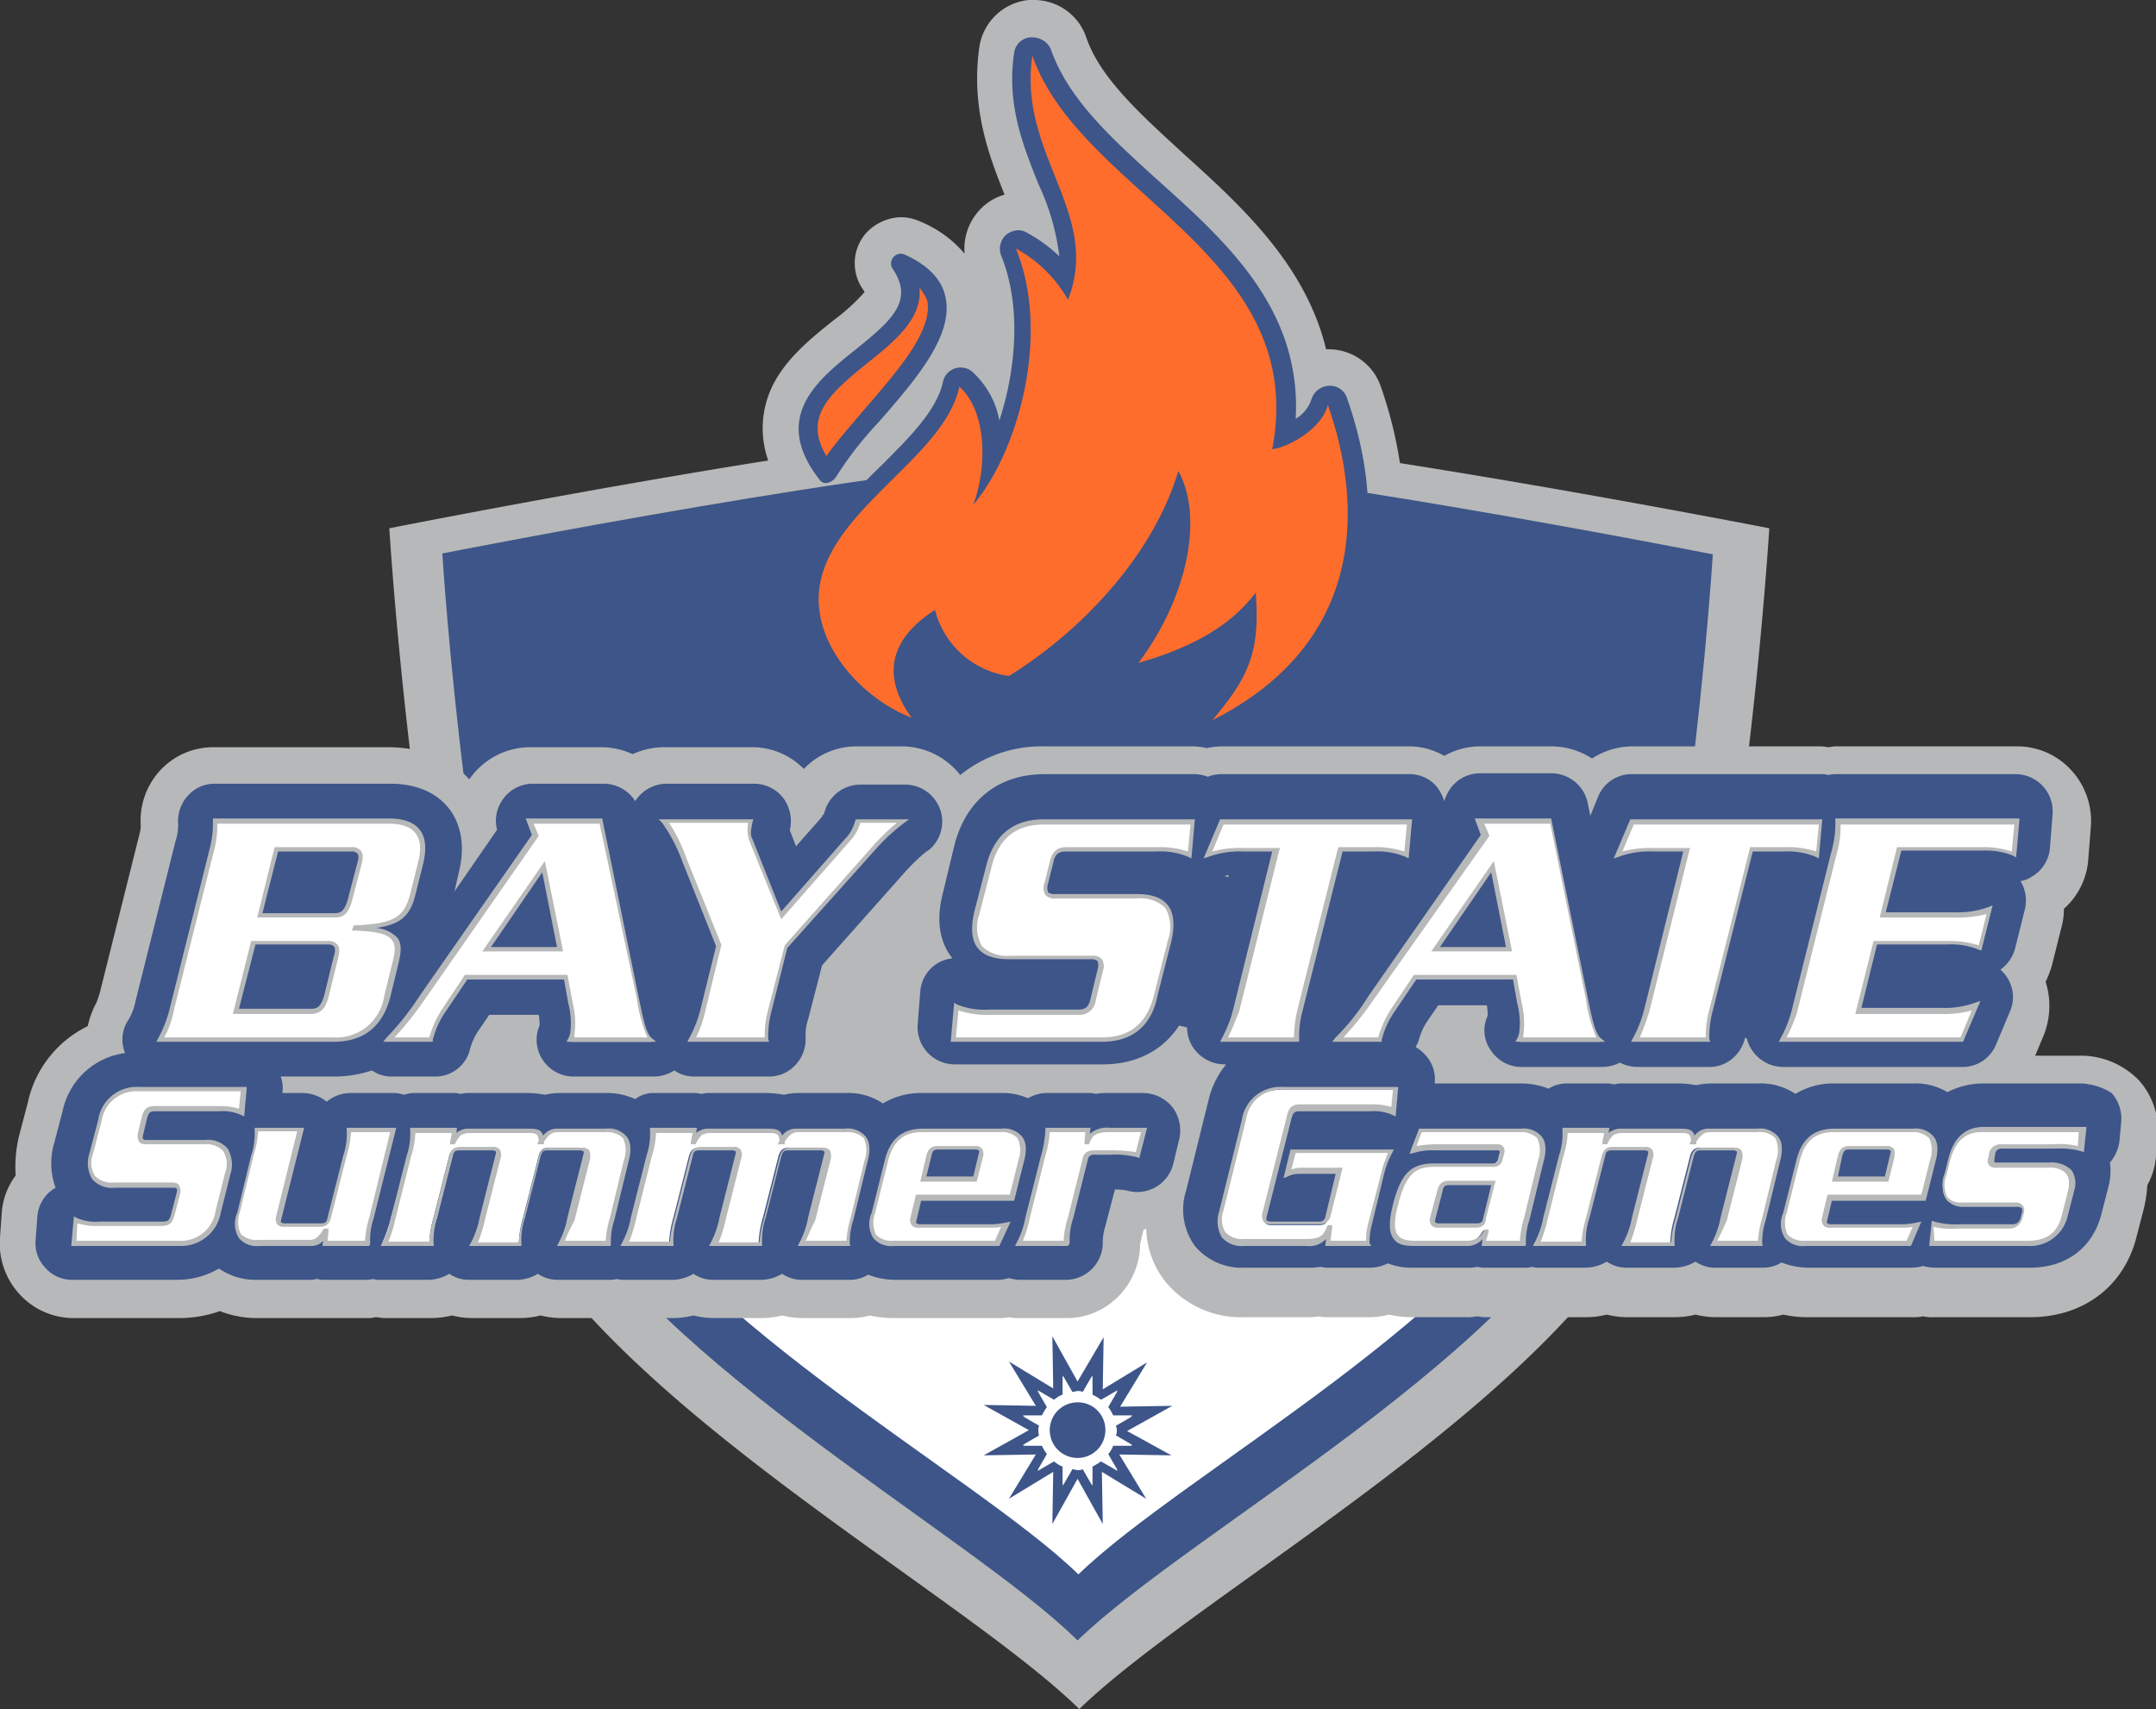
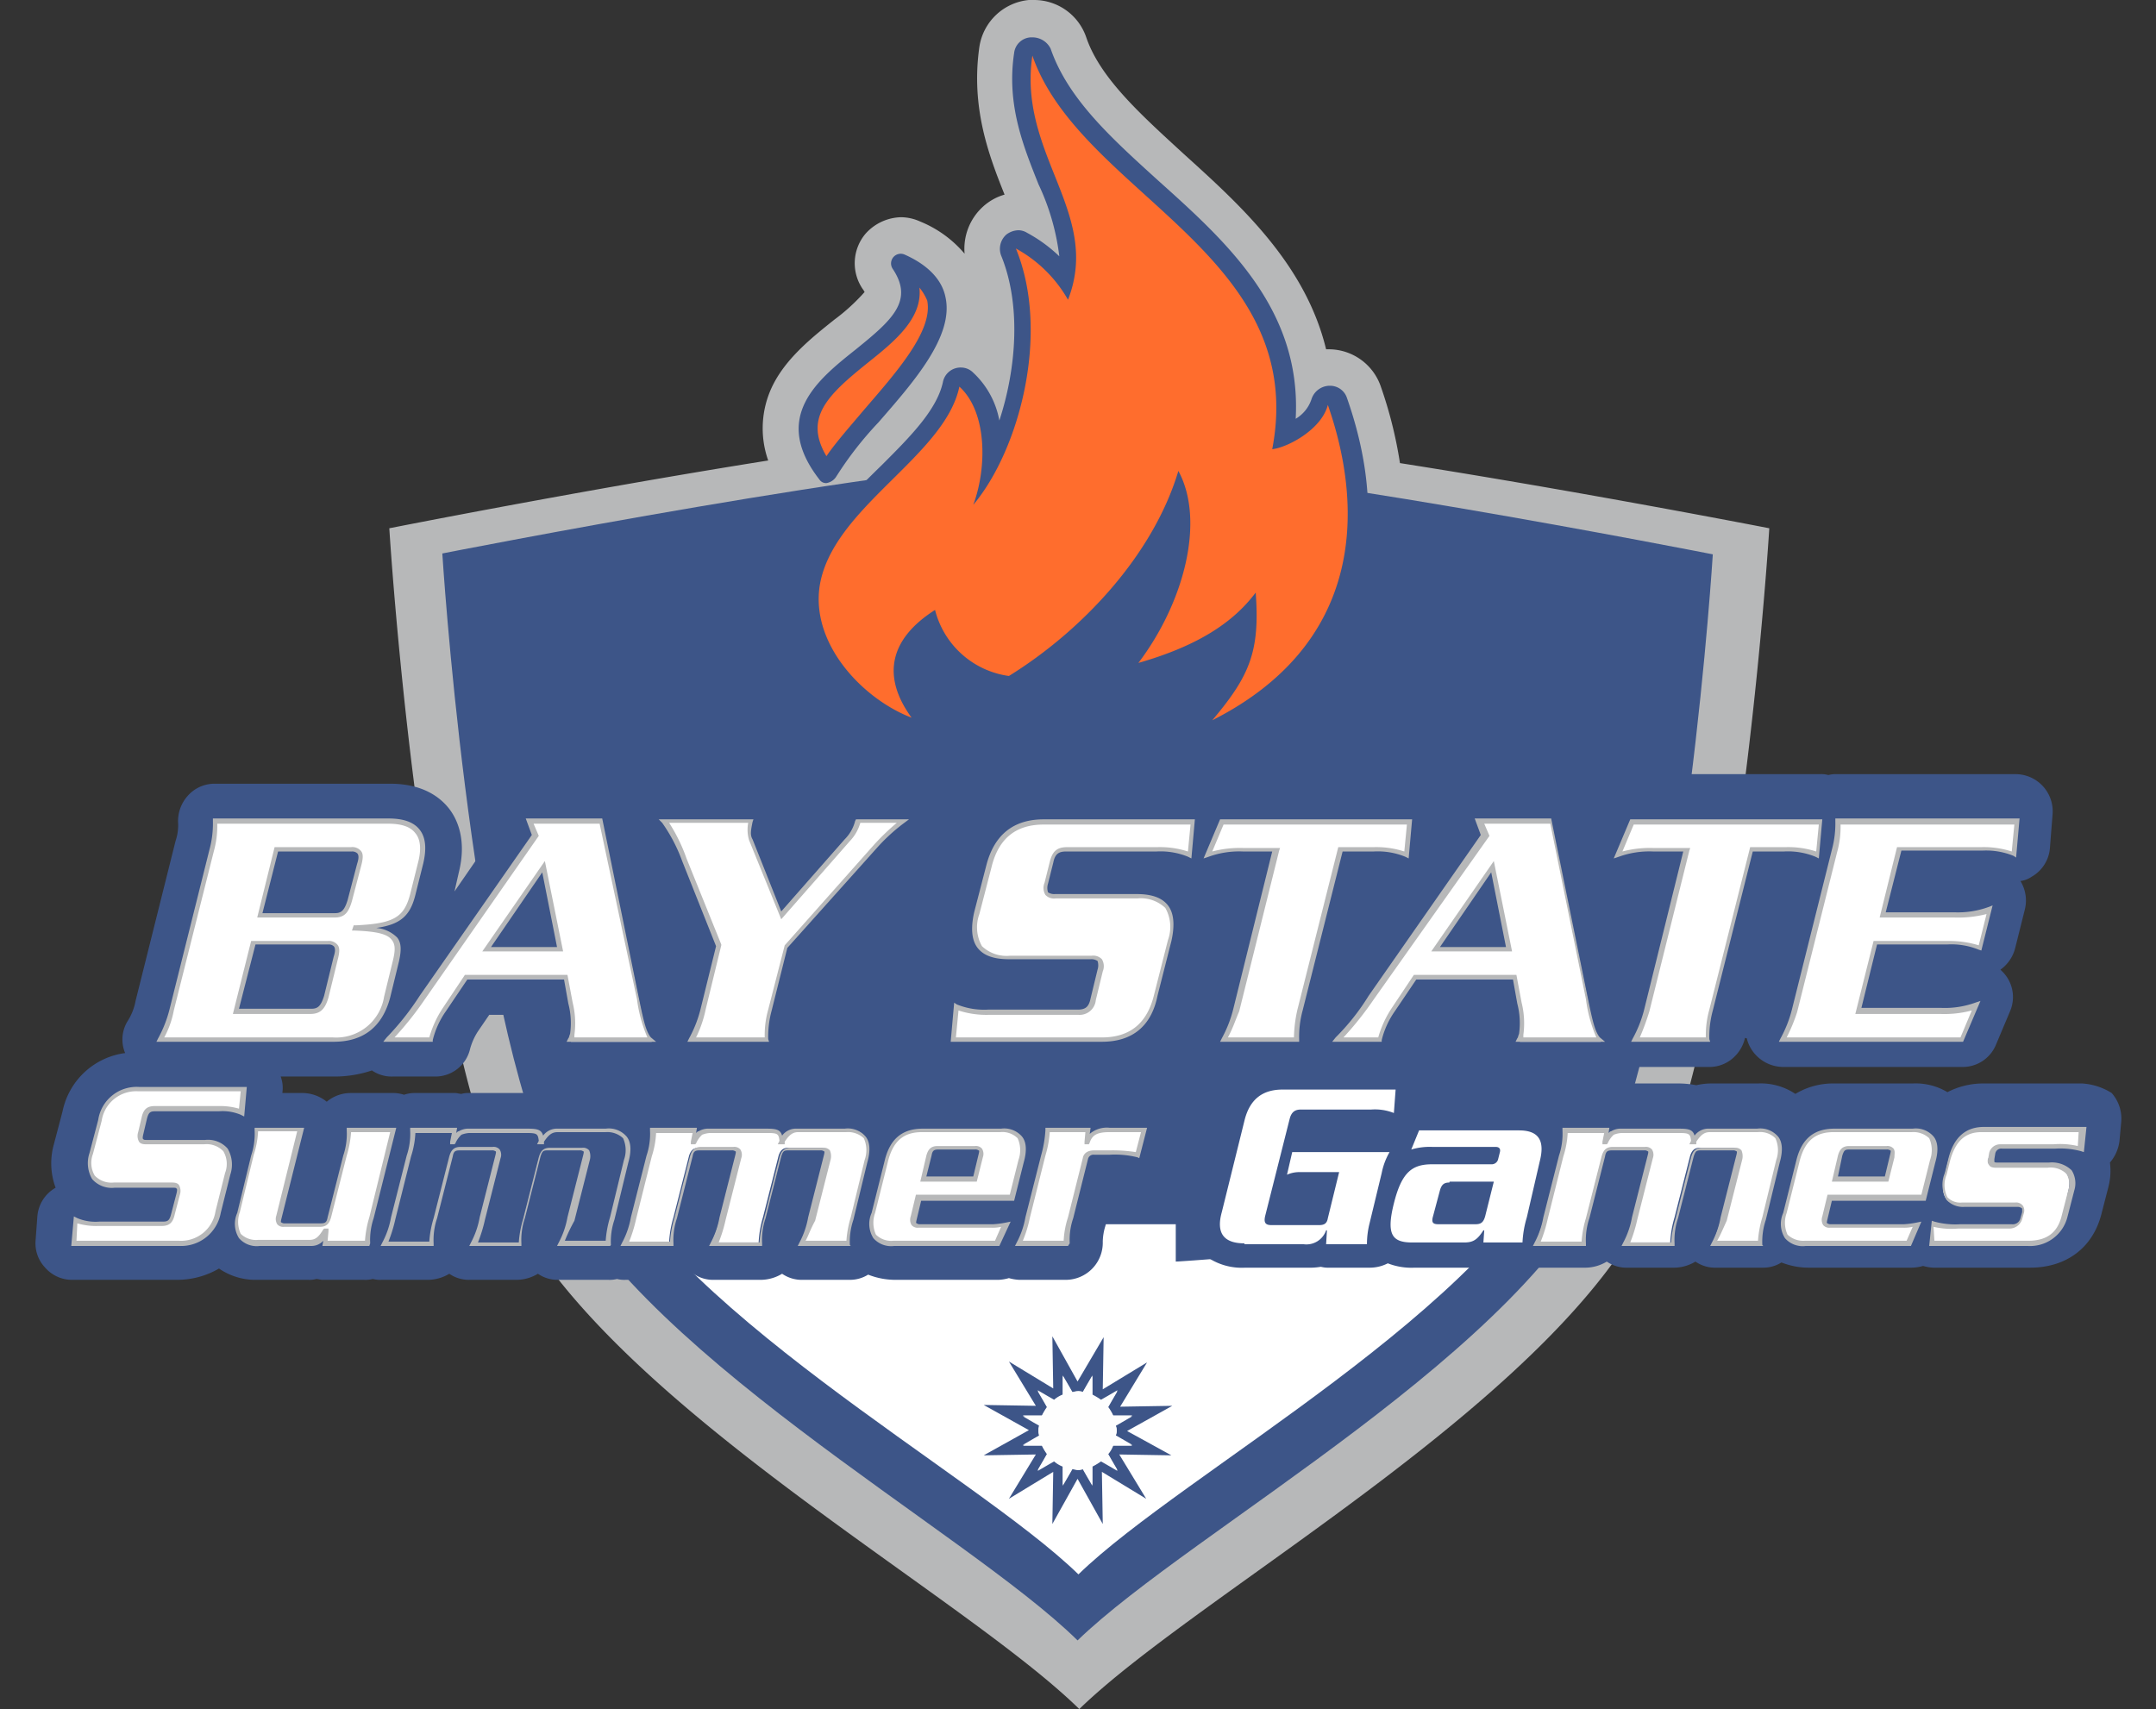
<svg xmlns="http://www.w3.org/2000/svg" width="248.1" height="196.7" viewBox="0 0 248.1 196.7">
  <rect x="0" y="0" width="248.1" height="196.7" fill="#333333" stroke="none" />
  <defs>
    <style>.a{fill:#b7b8b9;}.b,.f{fill:#3d5588;}.c{fill:#fff;}.d{fill:#ff6d2d;}.d,.f{fill-rule:evenodd;}.e{clip-path:url(#a);}.g{fill:#fefefe;}</style>
    <clipPath id="a">
      <rect width="248.1" height="196.7" />
    </clipPath>
  </defs>
  <path class="a" d="M161.1,53.3a49.251,49.251,0,0,0-2.2-8.8,6.337,6.337,0,0,0-6-4.3h-.3c-2.4-9.9-10-16.7-16.4-22.5C131.3,13.2,126.6,9,125,4.3A6.337,6.337,0,0,0,119,0h-.6a6.374,6.374,0,0,0-5.7,5.4c-1,7,1.1,12.5,2.9,17a6.21,6.21,0,0,0-2.5,1.4,6.548,6.548,0,0,0-2.1,5.4,13.2,13.2,0,0,0-5.1-3.7,5.45,5.45,0,0,0-2.2-.5,5.648,5.648,0,0,0-4.1,1.9,5.26,5.26,0,0,0-.3,6.4c.1.1.1.2.2.3A22.56,22.56,0,0,1,96,36.8c-2.5,2-5.4,4.3-7,7.4a11.141,11.141,0,0,0-.6,8.8C67,56.4,44.8,60.8,44.8,60.8s3.2,52.5,13,75.9c9.8,23.5,52.2,46.1,66.4,60,14.2-13.8,56.6-36.5,66.4-60s13-75.9,13-75.9-21.5-4.2-42.5-7.5Z" />
  <path class="b" d="M125.7,53.1c17.1,0,71.4,10.7,71.4,10.7s-3,48.3-12,69.9-48,42.4-61.1,55.1c-13-12.8-52-33.6-61.1-55.2-9-21.6-12-69.9-12-69.9S105.2,53,122.3,53h3.4Z" />
  <path class="c" d="M135.3,145.2v-4.3H112.8v4.3c-21.9-1.2-41.4-6.1-44.9-14.6,8.3,19.9,44.2,38.9,56.2,50.6,12-11.7,47.9-30.7,56.2-50.6-3.6,8.5-23.1,13.3-45,14.6Z" />
  <path class="d" d="M139.6,83.9a.909.909,0,0,1-.8-.4,1.049,1.049,0,0,1,0-1.3c3.7-4.3,4.8-6.8,4.9-11.3-2.9,2.8-6.9,4.9-12.2,6.5h-.3a1.193,1.193,0,0,1-.9-.5,1.051,1.051,0,0,1,0-1.2c4.5-6,6.6-13.2,5.5-18.3-3.8,9.5-12.1,17.2-18.9,21.4a1.421,1.421,0,0,1-.6.2h-.2a11.14,11.14,0,0,1-8.8-6.9,7,7,0,0,0-3,4.3c-.3,1.7.3,3.7,1.8,5.8a1.051,1.051,0,0,1,0,1.3.909.909,0,0,1-.8.4.6.6,0,0,1-.4-.1c-6.3-2.4-12.3-9.1-11.3-16.2.7-5.2,4.8-9.2,8.8-13.1,3.4-3.4,6.6-6.5,7.3-10.1a.969.969,0,0,1,.7-.8c.1,0,.2-.1.3-.1a.908.908,0,0,1,.7.3c2.3,2.1,3.1,5.6,3,9.2,3.4-6.9,4.8-16.7,1.9-23.8a.954.954,0,0,1,.3-1.2,1.08,1.08,0,0,1,.7-.3.749.749,0,0,1,.5.1,15.377,15.377,0,0,1,5.1,4.4c.7-4-.7-7.4-2.3-11.3-1.7-4.1-3.6-8.8-2.7-14.5a1.063,1.063,0,0,1,1-.9h.1a1.087,1.087,0,0,1,1,.7c2.1,6,7.2,10.7,12.7,15.6,8.3,7.6,17,15.4,15.2,28.6,1.6-.7,3.6-2.2,4.1-3.9a.974.974,0,0,1,1-.8h.1a1.087,1.087,0,0,1,1,.7c2.8,7.8,7,27.1-13.8,37.6a2.638,2.638,0,0,0-.7-.1Z" />
  <path class="b" d="M118.8,4.3h-.2a2.033,2.033,0,0,0-1.9,1.8c-.9,6,1.1,10.8,2.8,15.1a26.821,26.821,0,0,1,2.4,8.3,16.882,16.882,0,0,0-3.7-2.7,1.929,1.929,0,0,0-1-.3,2.389,2.389,0,0,0-1.4.5,2.193,2.193,0,0,0-.6,2.4c2.3,5.6,1.8,12.9-.2,19a9.949,9.949,0,0,0-3-5.5,1.974,1.974,0,0,0-1.4-.6,2.072,2.072,0,0,0-2.1,1.7c-.7,3.2-3.8,6.3-7,9.5-4.1,4-8.3,8.2-9.1,13.7-1,7.6,5.3,14.8,12,17.3a1.949,1.949,0,0,0,.8.1,2.136,2.136,0,0,0,1.7-.8,1.961,1.961,0,0,0,0-2.5,6.952,6.952,0,0,1-1.6-4.9,5.378,5.378,0,0,1,1.6-2.8,12.266,12.266,0,0,0,9,6.2h.4a2.016,2.016,0,0,0,1.1-.3,49.992,49.992,0,0,0,17.5-18.1,27.151,27.151,0,0,1-5.5,13.5,2.1,2.1,0,0,0-.1,2.5,2.138,2.138,0,0,0,1.8.9,1.268,1.268,0,0,0,.6-.1,33.262,33.262,0,0,0,10.7-5c-.4,2.8-1.7,5-4.4,8.2a2,2,0,0,0,0,2.7,2.136,2.136,0,0,0,1.7.8,3.553,3.553,0,0,0,1-.2C155.8,77,161,62.9,155,45.8a2.04,2.04,0,0,0-2-1.4h-.1a2.23,2.23,0,0,0-2,1.6,4.133,4.133,0,0,1-1.8,2.2c.7-12.6-8-20.4-15.8-27.4-5.4-4.9-10.4-9.4-12.4-15.2a2.332,2.332,0,0,0-2.1-1.3Zm0,2.1c5.5,15.9,31.9,22.9,27.6,45.3,1.8-.2,5.7-2.3,6.4-5.1,4.3,12.3,3.9,27.6-13.3,36.3,4.3-5.1,5.5-7.9,5-14.7-2.7,3.6-6.9,6.2-13.5,8.1,5.3-7,7.7-16.4,4.6-22.1-2.9,9.7-11.1,18.4-19.5,23.6a10.2,10.2,0,0,1-8.5-7.6c-5.2,3.3-6.2,7.6-2.7,12.4-5.5-2.1-11.5-8.3-10.6-15,1.3-9.1,14.4-15,16.1-23.1,3.2,2.9,3.2,9.3,1.6,13.6,5.3-6.3,8.9-19.8,4.9-29.5a15.375,15.375,0,0,1,6,5.9c3.9-10-5.8-16.7-4.1-28.1" />
  <path class="d" d="M103.5,30.3c12,5.4-5,17.5-8.4,24.2-9.4-12,15.2-14.3,8.4-24.2Z" />
  <g class="e">
    <path class="b" d="M105.8,33.1c.4,3.6-3,6.3-6,8.7-4.6,3.7-7.3,6.3-4.7,10.7,1.1-1.6,2.7-3.4,4.3-5.3,3.7-4.3,8-9.1,7.3-12.6a5.969,5.969,0,0,0-.9-1.5ZM95.1,55.6a.909.909,0,0,1-.8-.4c-5.6-7.2-.2-11.5,4.2-15,4.2-3.4,6.7-5.6,4.2-9.3a1.114,1.114,0,0,1,1.4-1.6c2.7,1.2,4.3,2.9,4.7,4.9,1,4.5-3.7,9.8-7.7,14.4a40.531,40.531,0,0,0-4.9,6.3,1.64,1.64,0,0,1-1.1.7Z" />
  </g>
  <g class="e">
-     <path class="a" d="M239.6,121.5h-5.4l1-2.4a9.136,9.136,0,0,0,.2-6.1,13.354,13.354,0,0,0,.7-1.8l1.1-4.4a7.8,7.8,0,0,0,.3-2.2,8.417,8.417,0,0,0,2.8-5.6l.3-3.8a8.629,8.629,0,0,0-2.2-6.5,8.413,8.413,0,0,0-6.3-2.8H211.5a3.4,3.4,0,0,0-1,.1c-.3,0-.6-.1-1-.1H187.9a8.632,8.632,0,0,0-4.7,1.4,8.632,8.632,0,0,0-4.7-1.4h-8.2a8.388,8.388,0,0,0-4.1,1.1,8.107,8.107,0,0,0-4.1-1.1H140.5a8.753,8.753,0,0,0-1.6.2,8.753,8.753,0,0,0-1.6-.2H120.1a14.887,14.887,0,0,0-9.6,3.3,8.581,8.581,0,0,0-6.7-3.3H98.6a8.37,8.37,0,0,0-6.1,2.6A8.289,8.289,0,0,0,86.4,86h-10a8.627,8.627,0,0,0-3.6.8,8.627,8.627,0,0,0-3.6-.8H61a8.542,8.542,0,0,0-7,3.7C52.5,88,49.5,86,44.6,86H24.7a8.32,8.32,0,0,0-6.3,2.7,8.535,8.535,0,0,0-2.2,6.4,4.184,4.184,0,0,1-.1.7l-4.6,18.4c-.2.7-.3.9-.4,1.2a9.868,9.868,0,0,0-1,2.7,12.78,12.78,0,0,0-6.9,8.8l-1,3.8a15.343,15.343,0,0,0-.4,4.6,8.055,8.055,0,0,0-1.6,4.3L0,142.4a8.629,8.629,0,0,0,2.2,6.5,8.413,8.413,0,0,0,6.3,2.8H20.6a14.033,14.033,0,0,0,4.7-.8,11.692,11.692,0,0,0,4.5.8H42.2a3.4,3.4,0,0,0,1-.1c.3,0,.7.1,1,.1h5.4a9.863,9.863,0,0,0,2.4-.3,9.863,9.863,0,0,0,2.4.3h5.4a9.863,9.863,0,0,0,2.4-.3,9.863,9.863,0,0,0,2.4.3H70a3.4,3.4,0,0,0,1-.1c.3,0,.7.1,1,.1h5.4a9.863,9.863,0,0,0,2.4-.3,9.863,9.863,0,0,0,2.4.3h5.4a9.863,9.863,0,0,0,2.4-.3,9.863,9.863,0,0,0,2.4.3h5.4a8.524,8.524,0,0,0,2.3-.3,12.921,12.921,0,0,0,2.9.3h11.9a4.868,4.868,0,0,0,1.2-.1,4.868,4.868,0,0,0,1.2.1h5.4a8.317,8.317,0,0,0,6.1-2.6,8.674,8.674,0,0,0,2.4-5.9c0-.1.1-.4.2-.9l.2-.8a.367.367,0,0,0,.3-.1,10.273,10.273,0,0,0,2.2,6.1,11.247,11.247,0,0,0,9.1,4.1h7.1a7.568,7.568,0,0,0,1.5-.1,4.1,4.1,0,0,0,1.1.1h4.7a7.8,7.8,0,0,0,2.2-.3,12.921,12.921,0,0,0,2.9.3h6a4.868,4.868,0,0,0,1.2-.1c.3,0,.6.1,1,.1h11.6a9.863,9.863,0,0,0,2.4-.3,9.863,9.863,0,0,0,2.4.3h5.4a9.863,9.863,0,0,0,2.4-.3,9.863,9.863,0,0,0,2.4.3h5.4a8.524,8.524,0,0,0,2.3-.3,12.921,12.921,0,0,0,2.9.3H220a5.7,5.7,0,0,0,1.3-.1,4.868,4.868,0,0,0,1.2.1h11.1c6.2,0,10.9-3.6,12.3-9.4l.8-3.1a14.71,14.71,0,0,0,.4-2.7,7.909,7.909,0,0,0,1-3.4l.2-2.2a8.629,8.629,0,0,0-2.2-6.5,9.361,9.361,0,0,0-6.5-2.8Z" />
-   </g>
+     </g>
  <path class="b" d="M131.5,125.8h-3.9a7.083,7.083,0,0,0-1.5.1,3.083,3.083,0,0,0-1-.1h-4.6a4.282,4.282,0,0,0-2.2.6,7.306,7.306,0,0,0-3.2-.6h-9a8.411,8.411,0,0,0-4.5,1.2,7.108,7.108,0,0,0-4.3-1.2H91.8a7.772,7.772,0,0,0-1.6.2,11.076,11.076,0,0,0-1.9-.2H81.7a2.769,2.769,0,0,0-.9.1c-.2,0-.5-.1-.7-.1H75.3a3.408,3.408,0,0,0-2.2.7,7.694,7.694,0,0,0-3.3-.7H64.3a7.772,7.772,0,0,0-1.6.2,11.076,11.076,0,0,0-1.9-.2H54a2.769,2.769,0,0,0-.9.1c-.2,0-.5-.1-.7-.1H47.6a3.6,3.6,0,0,0-1.1.2,4.253,4.253,0,0,0-1.1-.2H40.3a4.268,4.268,0,0,0-2.7,1,4.49,4.49,0,0,0-2.7-1H32.5v-.1a3.722,3.722,0,0,0-.2-1.8h6.4a13.548,13.548,0,0,0,4.1-.7,3.986,3.986,0,0,0,2.4.7H50a4.1,4.1,0,0,0,4.1-3.2,7.218,7.218,0,0,1,.9-2l1.3-1.9H62a7.5,7.5,0,0,1,.1,1.2,4.156,4.156,0,0,0,.3,3.9,4.226,4.226,0,0,0,3.6,2h9.3a4.45,4.45,0,0,0,2.3-.7,3.891,3.891,0,0,0,2.3.7h8.6a4.1,4.1,0,0,0,3.1-1.4,4.336,4.336,0,0,0,1.1-3.2,5.638,5.638,0,0,1,.3-2l1.6-6.2,9.6-10.8a22.983,22.983,0,0,1,2.4-2.3l.2-.1a4.231,4.231,0,0,0,1.4-4.7,4.3,4.3,0,0,0-4-2.9H99a4.29,4.29,0,0,0-4.1,3.1c0,.1-.1.2-.1.3-.1.1-.2.2-.2.3l-3,3.4-.7-1.8v-.1a4.484,4.484,0,0,0-.8-3.7,4.272,4.272,0,0,0-3.4-1.6h-10a4.331,4.331,0,0,0-3.6,2,4.331,4.331,0,0,0-3.6-2H61.3a4.194,4.194,0,0,0-3.5,1.9,4.152,4.152,0,0,0-.6,3.4l-4.9,7.1.5-2.2c.9-3.6-.1-6-1.1-7.3s-3-2.9-6.8-2.9H24.7a4.1,4.1,0,0,0-3.1,1.4,4.336,4.336,0,0,0-1.1,3.2,5.638,5.638,0,0,1-.3,2l-4.6,18.4a6.5,6.5,0,0,1-.9,2.3,4.04,4.04,0,0,0-.3,3.7,8.482,8.482,0,0,0-7.2,6.7l-1,3.8a8.069,8.069,0,0,0,.2,5A4.156,4.156,0,0,0,4.3,140l-.2,2.7a4.073,4.073,0,0,0,1.1,3.2,4.1,4.1,0,0,0,3.1,1.4H20.4a9.56,9.56,0,0,0,4.8-1.3,7.421,7.421,0,0,0,4.4,1.3h5.9a2.768,2.768,0,0,0,.9-.1c.2,0,.5.1.7.1h4.8a3.4,3.4,0,0,0,1-.1,3.4,3.4,0,0,0,1,.1h5.4a4.815,4.815,0,0,0,2.4-.7,3.986,3.986,0,0,0,2.4.7h5.4a4.815,4.815,0,0,0,2.4-.7,3.986,3.986,0,0,0,2.4.7H70a3.4,3.4,0,0,0,1-.1,3.4,3.4,0,0,0,1,.1h5.4a4.815,4.815,0,0,0,2.4-.7,3.986,3.986,0,0,0,2.4.7h5.4a4.815,4.815,0,0,0,2.4-.7,3.986,3.986,0,0,0,2.4.7h5.4a3.936,3.936,0,0,0,2.1-.6,8.515,8.515,0,0,0,3.1.6h11.9a5.02,5.02,0,0,0,1.2-.2,5.019,5.019,0,0,0,1.2.2h5.4a4.271,4.271,0,0,0,4.2-4.4,6.427,6.427,0,0,1,.3-1.8l1.1-4.2a6.526,6.526,0,0,1,1.7.2,4.265,4.265,0,0,0,5-3.1l.7-2.9a4.484,4.484,0,0,0-.8-3.7,4.42,4.42,0,0,0-3.4-1.6Z" />
  <path class="b" d="M239.6,124.7H228.1a8.93,8.93,0,0,0-4,1,7.111,7.111,0,0,0-4-1h-9a8.411,8.411,0,0,0-4.5,1.2,7.108,7.108,0,0,0-4.3-1.2h-5.5a7.772,7.772,0,0,0-1.6.2,11.076,11.076,0,0,0-1.9-.2h-6.6a2.769,2.769,0,0,0-.9.1c-.2,0-.5-.1-.7-.1h-4.8a3.936,3.936,0,0,0-2.1.6,8.515,8.515,0,0,0-3.1-.6h-10v-.1a4.073,4.073,0,0,0-1.1-3.2,4.811,4.811,0,0,0-1.1-.9,3.552,3.552,0,0,0,.4-.9,7.218,7.218,0,0,1,.9-2l1.3-1.9h5.6a7.5,7.5,0,0,1,.1,1.2,3.9,3.9,0,0,0,.3,3.9,4.226,4.226,0,0,0,3.6,2h9.3a4.552,4.552,0,0,0,2-.5,4.552,4.552,0,0,0,2,.5h8.3a4.1,4.1,0,0,0,3.1-1.4,4.336,4.336,0,0,0,1.1-3.2,5.638,5.638,0,0,1,.3-2l3.8-15.3h.7l-3.3,13.2a7.323,7.323,0,0,1-.9,2.3,4.151,4.151,0,0,0,0,4.3,4.364,4.364,0,0,0,3.7,2.1h20.6a4.136,4.136,0,0,0,3.9-2.6l1.6-3.8a4.136,4.136,0,0,0-.9-4.6l-.2-.2a4.36,4.36,0,0,0,1.7-2.5l1.1-4.4a4.273,4.273,0,0,0-.5-3.3,2.947,2.947,0,0,0,1.3-.5,4.178,4.178,0,0,0,2.1-3.4l.3-3.8a4.278,4.278,0,0,0-4.2-4.6H211.4a3.4,3.4,0,0,0-1,.1,3.083,3.083,0,0,0-1-.1H187.8a4.136,4.136,0,0,0-3.9,2.6l-.9,2.2-.3-1.5a4.28,4.28,0,0,0-4.2-3.4h-8.2a4.194,4.194,0,0,0-3.5,1.9,5.171,5.171,0,0,0-.6,1.3,5.559,5.559,0,0,0-.9-1.7,4.1,4.1,0,0,0-3.1-1.4H140.6a4.145,4.145,0,0,0-1.6.3,4.529,4.529,0,0,0-1.6-.3H120.2c-5.3,0-9.1,3-10.4,8.3l-1.3,5.4c-.8,3.1-.4,5.6,1.1,7.5h0a4.284,4.284,0,0,0-1.6.5,4.156,4.156,0,0,0-2.1,3.3l-.3,3.8a4.278,4.278,0,0,0,4.2,4.6h17.1c5.3,0,9.1-3,10.4-8.3l1.6-6.3a8.6,8.6,0,0,0-.6-6.8,4.438,4.438,0,0,0,2.3-.2c.1,0,.4-.1.8-.2l-3.3,13.1a7.323,7.323,0,0,1-.9,2.3,4.152,4.152,0,0,0,0,4.3,4.364,4.364,0,0,0,3.7,2.1h.2a10.05,10.05,0,0,0-2,4L136.5,137a7.159,7.159,0,0,0,1,6.4,7.037,7.037,0,0,0,5.8,2.5h7.1a8.083,8.083,0,0,0,1.6-.1,3.4,3.4,0,0,0,1,.1h4.7a4.552,4.552,0,0,0,2-.5,7.485,7.485,0,0,0,3.1.5h6a4.868,4.868,0,0,0,1.2-.1,2.768,2.768,0,0,0,.9.1h4.5a2.768,2.768,0,0,0,.9-.1,2.2,2.2,0,0,0,.8.1h5.4a4.815,4.815,0,0,0,2.4-.7,3.986,3.986,0,0,0,2.4.7h5.4a4.815,4.815,0,0,0,2.4-.7,3.986,3.986,0,0,0,2.4.7h5.4a3.936,3.936,0,0,0,2.1-.6,8.515,8.515,0,0,0,3.1.6H220a5.067,5.067,0,0,0,1.3-.2,5.019,5.019,0,0,0,1.2.2h11.1c4.2,0,7.2-2.3,8.2-6.1l.8-3.1a7.462,7.462,0,0,0,.2-2.9,4.721,4.721,0,0,0,1.1-2.5l.2-2.2a4.429,4.429,0,0,0-1.1-3.3,7.185,7.185,0,0,0-3.4-1.1Z" />
  <path class="c" d="M29.9,105.3h8.6c.9,0,1.4-.4,1.7-1.7l1.1-4.2c.3-1.3.1-1.7-.9-1.7H31.8l-1.9,7.6Zm-2.8,11.1h8.6c.9,0,1.4-.4,1.7-1.7l1.1-4.5c.3-1.3.1-1.7-.9-1.7H29l-1.9,7.9ZM24.4,97.9a9.628,9.628,0,0,0,.4-3.4H44.7c3.1,0,4.6,1.6,3.8,4.9l-.9,3.6c-.7,2.8-2,3.6-6.5,3.8v.1c4.4.2,5.3,1,4.6,3.8l-1,4.1a5.935,5.935,0,0,1-6.2,4.9h-20a11.881,11.881,0,0,0,1.3-3.4l4.6-18.4Z" />
  <path class="a" d="M30.2,105.1h8.3c.7,0,1.1-.2,1.5-1.5l1.1-4.2q.3-.9,0-1.2a.845.845,0,0,0-.6-.2H32l-1.8,7.1Zm8.3.5H29.6l2-8.1h8.8a1.277,1.277,0,0,1,1.1.4c.3.3.3.8.1,1.6l-1.1,4.2c-.4,1.4-.9,1.9-2,1.9Zm-11,10.5h8.3c.7,0,1.1-.2,1.5-1.5l1.1-4.5q.3-.9,0-1.2a.845.845,0,0,0-.6-.2H29.4l-1.9,7.4Zm8.2.6H26.8l2.1-8.4h8.8a1.277,1.277,0,0,1,1.1.4c.3.3.3.8.1,1.6l-1.1,4.5c-.4,1.4-1,1.9-2.1,1.9Zm-16.8,2.7H38.3a5.573,5.573,0,0,0,5.9-4.7l1-4.1c.3-1.2.3-1.9-.1-2.4-.5-.7-1.7-1-4.3-1.1h-.3l.2-.6h.2c4.4-.2,5.6-.9,6.3-3.6l.9-3.6c.4-1.5.3-2.7-.3-3.4-.6-.8-1.7-1.1-3.2-1.1H25a10.8,10.8,0,0,1-.4,3.2L20,116.3a10.535,10.535,0,0,1-1.1,3.1Zm19.5.5H18l.2-.4a14.018,14.018,0,0,0,1.3-3.3l4.6-18.4a11.488,11.488,0,0,0,.4-3.3v-.3H44.7c1.7,0,2.9.4,3.6,1.3s.8,2.2.4,3.9l-.9,3.6c-.6,2.4-1.7,3.4-4.5,3.8a3.842,3.842,0,0,1,2.4,1.1c.5.6.5,1.5.2,2.8l-1,4.1c-.9,3.4-3.1,5.1-6.5,5.1Z" />
  <path class="c" d="M64.5,109.3l-1.9-9.5L56,109.3Zm-10.8,3.2-2.5,3.8a10.616,10.616,0,0,0-1.5,3.4H44.9a37.717,37.717,0,0,0,3.9-4.8l13-18.6-.7-1.6h8.2l4.2,20.4c.5,2.4.8,4,1.5,4.8H65.7a1.421,1.421,0,0,0,.2-.6,7.705,7.705,0,0,0-.2-3.6l-.6-3H53.7Z" />
  <path class="a" d="M56.5,109h7.6l-1.7-8.6L56.5,109Zm8.3.5H55.5l7.2-10.4,2.1,10.4Zm1.3,9.9h8.4a16.32,16.32,0,0,1-1.2-4.4L69,94.8H61.4l.6,1.4L48.9,115a37.483,37.483,0,0,1-3.5,4.4h4a12.083,12.083,0,0,1,1.5-3.3l2.6-3.9H65.3l.6,3.2a9.844,9.844,0,0,1,.2,3.7v.3Zm9.4.5H65.2l.2-.4c.1-.1.1-.3.2-.5a8.84,8.84,0,0,0-.2-3.5l-.5-2.8H53.8l-2.5,3.7a9.884,9.884,0,0,0-1.5,3.3v.2H44.1l.4-.5a30.847,30.847,0,0,0,3.8-4.8L61.2,96.1l-.7-1.9h8.8l4.2,20.6c.5,2.4.8,3.9,1.4,4.6l.6.5Z" />
  <path class="c" d="M79.6,119.6a11.881,11.881,0,0,0,1.3-3.4l1.8-7.4-4-9.9a16.954,16.954,0,0,0-2.3-4.5h10a2.755,2.755,0,0,0,0,2.2l3.5,8.7,7.6-8.6a4.828,4.828,0,0,0,1.2-2.2h5.2a18.521,18.521,0,0,0-3.1,2.9L90.4,109l-1.8,7.3a9.628,9.628,0,0,0-.4,3.4H79.6Z" />
  <path class="a" d="M80.1,119.4H88a10.8,10.8,0,0,1,.4-3.2l1.9-7.4,10.3-11.6a27.364,27.364,0,0,1,2.6-2.5H99a4.982,4.982,0,0,1-1.2,2.1l-7.9,9-3.7-9.1a4.261,4.261,0,0,1-.1-2H77a19.492,19.492,0,0,1,2,4.1l4,9.9v.1l-1.8,7.4a13.5,13.5,0,0,1-1.1,3.2Zm8.4.5H79.1l.2-.4a14.019,14.019,0,0,0,1.3-3.3l1.8-7.3-3.9-9.8a18.736,18.736,0,0,0-2.3-4.4l-.4-.4H86.7l-.1.3c-.2,1-.3,1.5,0,2l3.3,8.3,7.3-8.3a4.548,4.548,0,0,0,1.2-2.1l.1-.2h6.1l-.8.6a21.411,21.411,0,0,0-2.9,2.7L90.6,109.1l-1.8,7.2a11.488,11.488,0,0,0-.4,3.3l.1.3Z" />
  <path class="c" d="M133.1,114.5c-.9,3.5-3,5.1-6.3,5.1H109.7l.3-3.8a9.579,9.579,0,0,0,3.7.6H124c1.1,0,1.5-.4,1.8-1.5l.8-3.3c.3-1.1,0-1.5-1-1.5h-9.4c-3.3,0-4.6-1.6-3.8-5.1l1.4-5.4c.9-3.5,3-5.1,6.3-5.1h17.2l-.3,3.8a9.579,9.579,0,0,0-3.7-.6H122.9c-1.1,0-1.5.4-1.8,1.5l-.6,2.4c-.3,1.1,0,1.5,1,1.5h9.4c3.3,0,4.6,1.6,3.8,5.1l-1.6,6.3Z" />
  <path class="a" d="M110,119.4h16.8c3.2,0,5.2-1.6,6-4.9l1.6-6.3a4.444,4.444,0,0,0-.3-3.7,4.108,4.108,0,0,0-3.2-1.1h-9.4a1.374,1.374,0,0,1-1.2-.4,1.562,1.562,0,0,1-.1-1.4l.6-2.4c.3-1.2.8-1.7,2-1.7h10.4a10.4,10.4,0,0,1,3.5.5l.3-3.1H120.1c-3.2,0-5.2,1.6-6,4.9l-1.4,5.4a4.444,4.444,0,0,0,.3,3.7,4.108,4.108,0,0,0,3.2,1.1h9.4a1.374,1.374,0,0,1,1.2.4,1.562,1.562,0,0,1,.1,1.4l-.8,3.3a1.869,1.869,0,0,1-2,1.7H113.8a10.4,10.4,0,0,1-3.5-.5l-.3,3.1Zm16.8.5H109.4l.4-4.5.3.2a8.356,8.356,0,0,0,3.6.6H124c.9,0,1.3-.3,1.5-1.3l.8-3.3a1.624,1.624,0,0,0,0-1,1.292,1.292,0,0,0-.8-.2h-9.4c-1.7,0-2.9-.4-3.6-1.3s-.8-2.3-.4-4.1l1.4-5.4c.9-3.5,3.1-5.3,6.6-5.3h17.4l-.4,4.5-.4-.2a8.356,8.356,0,0,0-3.6-.6H122.7c-.9,0-1.3.3-1.5,1.3l-.6,2.4a1.624,1.624,0,0,0,0,1,1.292,1.292,0,0,0,.8.2h9.4c1.7,0,2.9.4,3.6,1.3s.8,2.3.4,4.1l-1.6,6.3c-.7,3.5-2.9,5.3-6.4,5.3Z" />
  <path class="c" d="M162.1,94.5l-.3,3.8a9.579,9.579,0,0,0-3.7-.6h-3.8l-4.6,18.5a9.628,9.628,0,0,0-.4,3.4H141a11.881,11.881,0,0,0,1.3-3.4l4.6-18.5H143a11.79,11.79,0,0,0-4,.6l1.6-3.8Z" />
  <path class="a" d="M141.3,119.4h7.6a15.544,15.544,0,0,1,.4-3.2L154,97.5h4.1a10.4,10.4,0,0,1,3.5.5l.3-3.1H140.8L139.5,98a12.329,12.329,0,0,1,3.6-.4h4.2l-.1.3-4.6,18.5c-.4.9-.7,1.9-1.3,3Zm8.2.5h-9.1l.2-.4a14.019,14.019,0,0,0,1.3-3.3L146.4,98H143a10.291,10.291,0,0,0-3.9.6l-.6.2,1.9-4.5h22.1l-.4,4.5-.4-.2a8.356,8.356,0,0,0-3.6-.6h-3.6l-4.6,18.3a11.488,11.488,0,0,0-.4,3.3v.3Z" />
  <path class="c" d="M173.7,109.3l-1.9-9.5-6.6,9.5Zm-10.8,3.2-2.6,3.8a10.616,10.616,0,0,0-1.5,3.4H154a37.716,37.716,0,0,0,3.9-4.8l13-18.6-.6-1.6h8.2l4.2,20.4c.5,2.4.8,4,1.5,4.8h-9.3a1.421,1.421,0,0,0,.2-.6,7.705,7.705,0,0,0-.2-3.6l-.6-3H162.9Z" />
  <path class="a" d="M165.7,109h7.6l-1.7-8.6-5.9,8.6Zm8.3.5h-9.3l7.2-10.4,2.1,10.4Zm1.3,9.9h8.4a16.32,16.32,0,0,1-1.2-4.4l-4.1-20.2h-7.6l.6,1.4L158.1,115a37.482,37.482,0,0,1-3.5,4.4h4a12.083,12.083,0,0,1,1.5-3.3l2.6-3.9h11.8l.6,3.2a9.845,9.845,0,0,1,.2,3.7q0,.15,0,.3Zm9.4.5H174.4l.2-.4c.1-.1.1-.3.2-.5a8.84,8.84,0,0,0-.2-3.5l-.5-2.8H163l-2.5,3.7a9.884,9.884,0,0,0-1.5,3.3v.2h-5.7l.4-.5a25.877,25.877,0,0,0,3.8-4.8l12.9-18.5-.7-1.9h8.8l4.2,20.6c.5,2.4.8,3.9,1.4,4.6l.6.5Z" />
  <path class="c" d="M209.4,94.5l-.3,3.8a9.579,9.579,0,0,0-3.7-.6h-3.8L197,116.2a9.628,9.628,0,0,0-.4,3.4h-8.3a11.881,11.881,0,0,0,1.3-3.4l4.6-18.5h-3.8a11.79,11.79,0,0,0-4,.6l1.6-3.8Z" />
  <path class="a" d="M188.7,119.4h7.6a10.8,10.8,0,0,1,.4-3.2l4.7-18.7h4.1a10.4,10.4,0,0,1,3.5.5l.3-3.1H188L186.7,98a12.329,12.329,0,0,1,3.6-.4h4.2l-.1.3-4.6,18.5a28.533,28.533,0,0,1-1.1,3Zm8.1.5h-9.1l.2-.4a14.019,14.019,0,0,0,1.3-3.3L193.7,98h-3.5a10.291,10.291,0,0,0-3.9.6l-.6.2,1.9-4.5h22.1l-.4,4.5-.4-.2a8.356,8.356,0,0,0-3.6-.6h-3.6l-4.6,18.3a11.488,11.488,0,0,0-.4,3.3l.1.3Z" />
  <path class="c" d="M205.1,119.6a11.881,11.881,0,0,0,1.3-3.4L211,97.8a9.628,9.628,0,0,0,.4-3.4H232l-.3,3.8a9.579,9.579,0,0,0-3.7-.6h-9.5l-1.9,7.6h8.3a11.79,11.79,0,0,0,4-.6l-1.1,4.4a9.579,9.579,0,0,0-3.7-.6h-8.3l-2,7.9h9.5a11.79,11.79,0,0,0,4-.6l-1.6,3.8H205.1Z" />
  <path class="a" d="M205.6,119.4h20l1.3-3.1a12.329,12.329,0,0,1-3.6.4h-9.8l2.1-8.4h8.5a11.519,11.519,0,0,1,3.6.5l.9-3.6a13.067,13.067,0,0,1-3.7.4h-8.6l2-8.1H228a10.4,10.4,0,0,1,3.5.5l.3-3.1h-20a10.8,10.8,0,0,1-.4,3.2l-4.6,18.4a20.06,20.06,0,0,1-1.2,2.9Zm20.3.5H204.7l.2-.4a14.019,14.019,0,0,0,1.3-3.3l4.6-18.4a11.488,11.488,0,0,0,.4-3.3v-.3h21.2l-.4,4.5-.3-.2a8.356,8.356,0,0,0-3.6-.6h-9.3L217,105h7.9a10.291,10.291,0,0,0,3.9-.6l.5-.2-1.3,5.2-.3-.1a8.356,8.356,0,0,0-3.6-.6H216l-1.8,7.3h9.2a10.291,10.291,0,0,0,3.9-.6l.6-.2-2,4.7Z" />
  <path class="c" d="M25.1,139.5c-.6,2.5-2.1,3.6-4.4,3.6H8.5l.2-2.7a5.907,5.907,0,0,0,2.6.4h7.3c.7,0,1.1-.2,1.3-1.1l.6-2.3c.2-.8,0-1.1-.7-1.1H13.2c-2.3,0-3.3-1.1-2.6-3.6l1-3.8c.6-2.5,2.1-3.6,4.4-3.6H28l-.2,2.7a5.907,5.907,0,0,0-2.6-.4H17.9c-.7,0-1.1.3-1.3,1.1l-.4,1.7c-.2.8,0,1.1.7,1.1h6.6c2.3,0,3.3,1.1,2.6,3.6l-1,4.4Z" />
  <path class="a" d="M8.8,142.8H20.6a4.005,4.005,0,0,0,4.2-3.4l1.1-4.4a2.885,2.885,0,0,0-.2-2.5,2.653,2.653,0,0,0-2.2-.8H16.9c-.3,0-.7,0-.9-.3a1.376,1.376,0,0,1-.1-1.1l.4-1.7c.2-.9.6-1.3,1.5-1.3h7.3a7.8,7.8,0,0,1,2.4.3l.2-2H15.9a4.005,4.005,0,0,0-4.2,3.4l-1,3.8a2.885,2.885,0,0,0,.2,2.5,2.653,2.653,0,0,0,2.2.8h6.6c.3,0,.7,0,.9.3a1.376,1.376,0,0,1,.1,1.1l-.6,2.3c-.2.9-.6,1.3-1.5,1.3H11.3a7.8,7.8,0,0,1-2.4-.3l-.1,2Zm11.8.6H8.2l.3-3.4.4.2a5.4,5.4,0,0,0,2.5.4h7.3c.6,0,.8-.1,1-.9l.6-2.3q.15-.6,0-.6c0-.1-.2-.1-.5-.1H13.2a3,3,0,0,1-2.6-1,3.648,3.648,0,0,1-.3-3l1-3.8a4.468,4.468,0,0,1,4.7-3.8H28.4l-.3,3.4-.4-.2a5.4,5.4,0,0,0-2.5-.4H17.9c-.6,0-.8.1-1,.9l-.4,1.7q-.15.6,0,.6c0,.1.2.1.5.1h6.6a3,3,0,0,1,2.6,1,3.648,3.648,0,0,1,.3,3l-1.1,4.4a4.636,4.636,0,0,1-4.8,3.8Z" />
  <path class="c" d="M37.4,143.1l.2-1.3h-.1c-.6,1-1,1.3-1.8,1.3H29.8c-2.2,0-3-1.1-2.4-3.5L29,133a11.992,11.992,0,0,0,.5-2.9h5.1l-2.5,10c-.2.7,0,.9.6.9h4.1c.6,0,.9-.2,1.1-.9l1.8-7.1a11.992,11.992,0,0,0,.5-2.9h5.1l-2.5,10.1a11.992,11.992,0,0,0-.5,2.9Z" />
  <path class="a" d="M37.7,142.8H42a12.09,12.09,0,0,1,.5-2.7l2.4-9.8H40.4a12.09,12.09,0,0,1-.5,2.7l-1.8,7.1c-.2.7-.5,1.1-1.3,1.1H32.7a.912.912,0,0,1-.8-.3,1.183,1.183,0,0,1-.1-1l2.4-9.7H29.7a10.254,10.254,0,0,1-.5,2.7l-1.6,6.6a3.316,3.316,0,0,0,.1,2.5,2.494,2.494,0,0,0,2,.7h5.9c.6,0,1-.2,1.6-1.2l.1-.1h.5v.3l-.1,1.1Zm4.8.6H37.1l.1-.6a1.816,1.816,0,0,1-1.4.6H29.9a2.7,2.7,0,0,1-2.4-.9,3.084,3.084,0,0,1-.2-2.9l1.6-6.6a7.8,7.8,0,0,0,.4-2.9v-.3H35l-2.6,10.4c-.1.4-.1.5,0,.5a.584.584,0,0,0,.4.1h4.1c.5,0,.7-.1.8-.7l1.8-7.1a7.8,7.8,0,0,0,.4-2.9v-.3h5.7L43,140.2a7.8,7.8,0,0,0-.4,2.9l-.1.3Z" />
-   <path class="c" d="M52.3,130.1l-.2,1.3h.1a3.467,3.467,0,0,1,.8-1.1,1.689,1.689,0,0,1,1-.3h6.7c1.4,0,1.6.2,1.7,1.3h-.1c.7-1,1.1-1.3,1.9-1.3h5.5c2.2,0,3,1.1,2.4,3.5l-1.6,6.6A11.992,11.992,0,0,0,70,143H64.6a15.079,15.079,0,0,0,1-2.9l1.8-7.1c.2-.7,0-.9-.6-.9H63.1c-.6,0-.9.3-1.1.9l-1.8,7.1a11.992,11.992,0,0,0-.5,2.9H54.3a15.079,15.079,0,0,0,1-2.9l1.8-7.1c.2-.7,0-.9-.6-.9H52.8c-.6,0-.9.3-1.1.9l-1.8,7.1a11.992,11.992,0,0,0-.5,2.9H44a15.079,15.079,0,0,0,1-2.9l2-7.1a11.992,11.992,0,0,0,.5-2.9Z" />
  <path class="a" d="M65,142.8h4.7a12.089,12.089,0,0,1,.5-2.7l1.6-6.6a3.316,3.316,0,0,0-.1-2.5,2.651,2.651,0,0,0-2-.7H64.2c-.6,0-1,.2-1.6,1.1v.3h-.8l.2-.4c-.1-.8-.2-.9-1.4-.9H54a2.92,2.92,0,0,0-.9.2,2.855,2.855,0,0,0-.7,1l-.1.1h-.5v-.3l.2-1H47.8a10.254,10.254,0,0,1-.5,2.7l-1.8,7.2a16.513,16.513,0,0,1-.8,2.6h4.7a12.09,12.09,0,0,1,.5-2.7l1.8-7.1c.2-.7.5-1.1,1.3-1.1h3.7a.912.912,0,0,1,.8.3,1.147,1.147,0,0,1,.1,1l-1.8,7.1A16.513,16.513,0,0,1,55,143h4.7a12.09,12.09,0,0,1,.5-2.7l1.8-7.1c.2-.7.5-1.1,1.3-1.1H67a.912.912,0,0,1,.8.3,1.729,1.729,0,0,1,.1,1l-1.8,7.1a20.328,20.328,0,0,0-1.1,2.3Zm5.2.6H64.1l.2-.4a9.778,9.778,0,0,0,1-2.9l1.8-7.1c.1-.4.1-.5,0-.5a.584.584,0,0,0-.4-.1H63c-.5,0-.6.1-.8.7l-1.8,7.1a7.8,7.8,0,0,0-.4,2.9v.3H54l.2-.4a9.778,9.778,0,0,0,1-2.9L57,133c.1-.4.1-.5,0-.5a.584.584,0,0,0-.4-.1H52.9c-.5,0-.7.1-.8.7l-1.8,7.1a7.8,7.8,0,0,0-.4,2.9v.3H43.8l.2-.4a9.778,9.778,0,0,0,1-2.9l1.8-7.1a7.8,7.8,0,0,0,.4-2.9v-.3h5.4l-.1.6c.1-.1.2-.2.3-.2a2.133,2.133,0,0,1,1.2-.3h6.7c1.1,0,1.6.1,1.8.8a1.99,1.99,0,0,1,1.7-.8h5.5a2.7,2.7,0,0,1,2.4.9c.5.6.6,1.6.2,3l-1.6,6.6a7.8,7.8,0,0,0-.4,2.9l-.1.1Z" />
  <path class="c" d="M80,130.1l-.2,1.3h.1a3.467,3.467,0,0,1,.8-1.1,1.689,1.689,0,0,1,1-.3h6.6c1.4,0,1.6.2,1.7,1.3h-.1c.7-1,1.1-1.3,1.9-1.3h5.5c2.2,0,3,1.1,2.4,3.5l-1.6,6.6a11.992,11.992,0,0,0-.5,2.9H92.2a15.079,15.079,0,0,0,1-2.9L95,133c.2-.7,0-.9-.6-.9H90.7c-.6,0-.9.3-1.1.9l-1.8,7.1a11.992,11.992,0,0,0-.5,2.9H81.9a15.079,15.079,0,0,0,1-2.9l1.8-7.1c.2-.7,0-.9-.6-.9H80.4c-.6,0-.9.3-1.1.9l-1.8,7.1A11.992,11.992,0,0,0,77,143H72a15.079,15.079,0,0,0,1-2.9l1.8-7.1a11.992,11.992,0,0,0,.5-2.9Z" />
  <path class="a" d="M92.7,142.8h4.7a12.089,12.089,0,0,1,.5-2.7l1.6-6.6a3.316,3.316,0,0,0-.1-2.5,2.651,2.651,0,0,0-2-.7H91.9c-.6,0-1,.2-1.6,1.1v.3h-.8l.2-.4c-.1-.8-.2-.9-1.4-.9H81.7a2.92,2.92,0,0,0-.9.2,2.855,2.855,0,0,0-.7,1l-.1.1h-.5v-.3l.2-1H75.5a10.254,10.254,0,0,1-.5,2.7l-1.8,7.2a16.513,16.513,0,0,1-.8,2.6h4.7a12.089,12.089,0,0,1,.5-2.7l1.8-7.1c.2-.7.5-1.1,1.3-1.1h3.7a.912.912,0,0,1,.8.3,1.147,1.147,0,0,1,.1,1l-1.8,7.1a16.513,16.513,0,0,1-.8,2.6h4.7a12.089,12.089,0,0,1,.5-2.7l1.8-7.1c.2-.7.5-1.1,1.3-1.1h3.7a.912.912,0,0,1,.8.3,1.729,1.729,0,0,1,.1,1l-1.8,7.1c-.6,1.1-.8,1.8-1.1,2.3Zm5.2.6H91.8l.2-.4a9.778,9.778,0,0,0,1-2.9l1.8-7.1c.1-.4.1-.5,0-.5a.584.584,0,0,0-.4-.1H90.7c-.5,0-.6.1-.8.7l-1.8,7.1a7.8,7.8,0,0,0-.4,2.9v.3H81.6l.2-.4a9.778,9.778,0,0,0,1-2.9l1.8-7.1c.1-.4.1-.5,0-.5a.584.584,0,0,0-.4-.1H80.5c-.5,0-.7.1-.8.7l-1.8,7.1a7.8,7.8,0,0,0-.4,2.9v.3H71.4l.2-.4a9.778,9.778,0,0,0,1-2.9l1.8-7.1a7.8,7.8,0,0,0,.4-2.9v-.3h5.4l-.1.6c.1-.1.2-.2.3-.2a2.133,2.133,0,0,1,1.2-.3h6.6c1.1,0,1.6.1,1.8.8a1.99,1.99,0,0,1,1.7-.8h5.5a2.7,2.7,0,0,1,2.4.9c.5.6.6,1.6.2,3l-1.6,6.6a7.8,7.8,0,0,0-.4,2.9l.1.1Z" />
  <path class="c" d="M112.2,135.7l.7-2.7c.2-.7,0-.9-.6-.9H108c-.6,0-.9.3-1.1.9l-.7,2.7Zm-6.5,2.1-.6,2.3c-.2.7,0,.9.6.9h8.4a11.549,11.549,0,0,0,1.6-.2l-.9,2.2H102.9c-2.2,0-3-1.1-2.4-3.5l1.5-6c.6-2.4,1.9-3.5,4.1-3.5h9c2.2,0,3,1.1,2.4,3.5l-1,4.2H105.7Z" />
  <path class="a" d="M106.6,135.4H112l.6-2.5c.1-.4.1-.5,0-.5a.584.584,0,0,0-.4-.1H108c-.5,0-.7.1-.8.7l-.6,2.4Zm5.8.6h-6.5l.7-3c.2-.7.5-1.1,1.3-1.1h4.3a.912.912,0,0,1,.8.3,1.147,1.147,0,0,1,.1,1l-.7,2.8Zm-6.3-5.7c-2.1,0-3.3,1-3.9,3.3l-1.5,6a3.316,3.316,0,0,0,.1,2.5,2.494,2.494,0,0,0,2,.7h11.7l.7-1.6a4.484,4.484,0,0,1-1.1.1h-8.4a.912.912,0,0,1-.8-.3,1.183,1.183,0,0,1-.1-1l.6-2.5h10.8l1-4a3.316,3.316,0,0,0-.1-2.5,2.494,2.494,0,0,0-2-.7Zm8.9,13.1H102.9a2.7,2.7,0,0,1-2.4-.9,3.084,3.084,0,0,1-.2-2.9l1.5-6c.6-2.5,2-3.7,4.4-3.7h9a2.7,2.7,0,0,1,2.4.9c.5.6.6,1.6.2,3l-1.1,4.4H106l-.5,2.1c-.1.4-.1.5,0,.5a.584.584,0,0,0,.4.1h8.4a10.4,10.4,0,0,0,1.5-.2l.5-.1-1.3,2.8Z" />
  <path class="c" d="M130.8,132.9a11.222,11.222,0,0,0-3.2-.3h-1.8a.9.9,0,0,0-1,.7l-1.7,6.8a11.992,11.992,0,0,0-.5,2.9h-5.4a15.079,15.079,0,0,0,1-2.9L120,133a11.992,11.992,0,0,0,.5-2.9h4.6l-.2,1.4h.1c.4-1.1,1.1-1.4,2.6-1.4h3.9l-.7,2.8Z" />
  <path class="a" d="M117.7,142.8h4.7a10.254,10.254,0,0,1,.5-2.7l1.7-6.8c.1-.6.6-.9,1.3-.9h1.8a17.049,17.049,0,0,1,3,.2l.6-2.3h-3.6c-1.4,0-2,.3-2.3,1.2l-.1.2h-.5v-.3l.1-1.1h-4.1a12.089,12.089,0,0,1-.5,2.7l-1.8,7.2a13.665,13.665,0,0,1-.8,2.6Zm5.2.6h-6.1l.2-.4a9.778,9.778,0,0,0,1-2.9l1.8-7.1a13.672,13.672,0,0,0,.5-2.9v-.3h5.2l-.1.7a3.024,3.024,0,0,1,2.3-.7H132l-.9,3.5-.2-.1a10.754,10.754,0,0,0-3.2-.3h-1.8a.64.64,0,0,0-.7.5l-1.7,6.8a7.628,7.628,0,0,0-.4,2.9l-.2.3Z" />
  <path class="c" d="M143.2,143.1c-2.3,0-3.3-1.1-2.6-3.6l2.6-10.5c.6-2.5,2.1-3.6,4.4-3.6h13l-.2,2.7a5.907,5.907,0,0,0-2.6-.4h-8.1c-.7,0-1.1.3-1.3,1.1l-2.8,11.1c-.2.8,0,1.1.7,1.1h5.5c.6,0,.9-.2,1-.8l1.3-5.3h-4.6a3.529,3.529,0,0,0-1.4.3l.6-2.6h11.2a7.842,7.842,0,0,0-.9,2.4l-1.4,5.8a9.863,9.863,0,0,0-.3,2.4h-4.7l.1-1.6h-.1a2.393,2.393,0,0,1-2.6,1.6h-6.8Z" />
-   <path class="a" d="M153.1,142.8h4.1a7.8,7.8,0,0,1,.3-2.2l1.5-5.8c.2-.6.4-1.3.7-2.1H149.1l-.5,1.9a2.958,2.958,0,0,1,1-.2h4.9l-1.4,5.6a1.216,1.216,0,0,1-1.3.9h-5.5c-.3,0-.7,0-.9-.3a1.376,1.376,0,0,1-.1-1.1l2.8-11.1c.2-.9.6-1.3,1.5-1.3h8.1a7.8,7.8,0,0,1,2.4.3l.2-2H147.6a4.005,4.005,0,0,0-4.2,3.4l-2.6,10.5a2.885,2.885,0,0,0,.2,2.5,2.653,2.653,0,0,0,2.2.8h7.1c1.6,0,2-.4,2.4-1.4l.1-.2h.5v.3l-.2,1.5Zm4.7.6h-5.3l.1-.8a2.7,2.7,0,0,1-2.3.8h-7.1a3,3,0,0,1-2.6-1,3.648,3.648,0,0,1-.3-3l2.6-10.5a4.468,4.468,0,0,1,4.7-3.8h13.3l-.3,3.4-.4-.2a5.4,5.4,0,0,0-2.5-.4h-8.1c-.6,0-.8.1-1,.9l-2.8,11.1q-.15.6,0,.6a1.213,1.213,0,0,0,.5.1h5.5a.666.666,0,0,0,.7-.5l1.2-5h-4.2a2.768,2.768,0,0,0-1.3.3l-.5.2.8-3.3h11.9l-.2.4a9.807,9.807,0,0,0-.9,2.3l-1.4,5.8a8.524,8.524,0,0,0-.3,2.3l.2.3Z" />
  <path class="c" d="M166.8,136.1c-.6,0-.9.2-1.1.9l-.8,3c-.2.7,0,.9.6.9h4.3c.6,0,.9-.2,1.1-.9l1-4h-5.1Zm8.9,4a11.992,11.992,0,0,0-.5,2.9h-4.5l.1-1.4h-.1c-.7,1.1-1.2,1.4-2.2,1.4h-6c-2.3,0-3-.9-2.1-4.5s2.1-4.5,4.4-4.5h6.8a.76.76,0,0,0,.8-.6l.2-.8c.1-.4-.1-.6-.5-.6h-7.3a7.455,7.455,0,0,0-2.4.3l.9-2.2h11.5c2.2,0,3,1.1,2.4,3.5l-1.5,6.5Z" />
-   <path class="a" d="M166.8,136.4c-.5,0-.7.1-.8.7l-.8,3.1c-.1.4-.1.5,0,.5a.584.584,0,0,0,.4.1h4.3c.5,0,.7-.1.8-.7l.9-3.7h-4.8Zm3,4.9h-4.3a.912.912,0,0,1-.8-.3,1.183,1.183,0,0,1-.1-1l.8-3c.2-.7.5-1.1,1.3-1.1h5.4l-1.1,4.3c0,.6-.3,1.1-1.2,1.1Zm1.2,1.5h3.9a12.089,12.089,0,0,1,.5-2.7l1.6-6.6a3.316,3.316,0,0,0-.1-2.5,2.651,2.651,0,0,0-2-.7H163.6l-.6,1.6a15.028,15.028,0,0,1,2-.2h7.3a.779.779,0,0,1,.7.3.821.821,0,0,1,.1.7l-.2.8a1.011,1.011,0,0,1-1.1.8H165c-2,0-3.2.7-4.1,4.3-.5,1.9-.5,3,0,3.6.3.4.9.6,1.9.6h6a2.125,2.125,0,0,0,2-1.2l.1-.1h.4v.3l-.3,1Zm4.5.6h-5l.1-.8a2.241,2.241,0,0,1-1.9.8h-6c-1.2,0-1.9-.2-2.3-.8-.6-.7-.6-2-.1-4,.9-3.5,2.1-4.7,4.7-4.7h6.8c.4,0,.5-.1.6-.4l.2-.8v-.2a.438.438,0,0,0-.3-.1H165a6.615,6.615,0,0,0-2.3.3l-.5.1,1.1-2.9H175a2.7,2.7,0,0,1,2.4.9c.5.6.6,1.6.2,3l-1.6,6.6a7.8,7.8,0,0,0-.4,2.9l-.1.1Z" />
  <path class="c" d="M184.9,130.1l-.2,1.3h.1a3.467,3.467,0,0,1,.8-1.1,1.689,1.689,0,0,1,1-.3h6.6c1.4,0,1.6.2,1.7,1.3h-.1c.7-1,1.1-1.3,1.9-1.3h5.5c2.2,0,3,1.1,2.4,3.5l-1.6,6.6a11.992,11.992,0,0,0-.5,2.9h-5.4a15.078,15.078,0,0,0,1-2.9l1.8-7.1c.2-.7,0-.9-.6-.9h-3.7c-.6,0-.9.3-1.1.9l-1.8,7.1a11.992,11.992,0,0,0-.5,2.9H187a15.078,15.078,0,0,0,1-2.9l1.8-7.1c.2-.7,0-.9-.6-.9h-3.7c-.6,0-.9.3-1.1.9l-1.8,7.1a11.992,11.992,0,0,0-.5,2.9h-5.4a15.078,15.078,0,0,0,1-2.9l1.8-7.1a11.992,11.992,0,0,0,.5-2.9Z" />
  <path class="a" d="M197.6,142.8h4.7a12.089,12.089,0,0,1,.5-2.7l1.6-6.6a3.316,3.316,0,0,0-.1-2.5,2.494,2.494,0,0,0-2-.7h-5.5c-.6,0-1,.2-1.6,1.1v.3h-.8l.2-.4c-.1-.8-.2-.9-1.4-.9h-6.6a2.92,2.92,0,0,0-.9.2,2.855,2.855,0,0,0-.7,1l-.1.1h-.5v-.3l.2-1h-4.2a10.254,10.254,0,0,1-.5,2.7l-1.8,7.2a16.513,16.513,0,0,1-.8,2.6H182a12.089,12.089,0,0,1,.5-2.7l1.8-7.1c.2-.7.5-1.1,1.3-1.1h3.7a.912.912,0,0,1,.8.3,1.147,1.147,0,0,1,.1,1l-1.8,7.1a16.513,16.513,0,0,1-.8,2.6h4.7a12.089,12.089,0,0,1,.5-2.7l1.8-7.1c.2-.7.5-1.1,1.3-1.1h3.7a.912.912,0,0,1,.8.3,1.729,1.729,0,0,1,.1,1l-1.8,7.1c-.5,1.1-.8,1.8-1.1,2.3Zm5.3.6h-6.1l.2-.4a9.778,9.778,0,0,0,1-2.9l1.8-7.1c.1-.4.1-.5,0-.5a.584.584,0,0,0-.4-.1h-3.7c-.5,0-.6.1-.8.7l-1.8,7.1a7.8,7.8,0,0,0-.4,2.9v.3h-6.1l.2-.4a9.778,9.778,0,0,0,1-2.9l1.8-7.1c.1-.4.1-.5,0-.5a.584.584,0,0,0-.4-.1h-3.7c-.5,0-.7.1-.8.7l-1.8,7.1a7.8,7.8,0,0,0-.4,2.9v.3h-6.1l.2-.4a9.778,9.778,0,0,0,1-2.9l1.8-7.1a7.8,7.8,0,0,0,.4-2.9v-.3h5.4l-.1.6c.1-.1.2-.2.3-.2a2.133,2.133,0,0,1,1.2-.3h6.6c1.1,0,1.6.1,1.8.8a1.99,1.99,0,0,1,1.7-.8h5.5a2.7,2.7,0,0,1,2.4.9c.5.6.6,1.6.2,3l-1.6,6.6a7.8,7.8,0,0,0-.4,2.9l.1.1Z" />
  <path class="c" d="M217.1,135.7l.7-2.7c.2-.7,0-.9-.6-.9h-4.3c-.6,0-.9.3-1.1.9l-.7,2.7Zm-6.4,2.1-.6,2.3c-.2.7,0,.9.6.9h8.4a11.549,11.549,0,0,0,1.6-.2l-.9,2.2H207.9c-2.2,0-3-1.1-2.4-3.5l1.5-6c.6-2.4,1.9-3.5,4.1-3.5h9c2.2,0,3,1.1,2.4,3.5l-1,4.2H210.7Z" />
  <path class="a" d="M211.5,135.4h5.4l.6-2.5c.1-.4.1-.5,0-.5a.584.584,0,0,0-.4-.1h-4.3c-.5,0-.6.1-.8.7l-.5,2.4Zm5.8.6h-6.5l.7-3c.2-.7.5-1.1,1.3-1.1h4.3a.912.912,0,0,1,.8.3c.2.3.1.6.1,1l-.7,2.8Zm-6.3-5.7c-2.1,0-3.3,1-3.9,3.3l-1.5,6a3.316,3.316,0,0,0,.1,2.5,2.651,2.651,0,0,0,2,.7h11.7l.7-1.6a4.484,4.484,0,0,1-1.1.1h-8.4a.912.912,0,0,1-.8-.3,1.183,1.183,0,0,1-.1-1l.6-2.5h10.8l1-4a3.316,3.316,0,0,0-.1-2.5,2.651,2.651,0,0,0-2-.7Zm8.9,13.1H207.8a2.7,2.7,0,0,1-2.4-.9,3.084,3.084,0,0,1-.2-2.9l1.5-6c.6-2.5,2-3.7,4.4-3.7h9a2.7,2.7,0,0,1,2.4.9c.5.6.6,1.6.2,3l-1.1,4.4H210.8l-.5,2.1c-.1.4-.1.5,0,.5a.584.584,0,0,0,.4.1h8.4a10.4,10.4,0,0,0,1.5-.2l.5-.1-1.2,2.8Z" />
  <path class="c" d="M237.4,140.2c-.5,1.9-1.8,2.9-4.1,2.9H222.2l.2-2.2a9.954,9.954,0,0,0,3.1.3h5.9a1.107,1.107,0,0,0,1.2-.9l.2-.7a.724.724,0,0,0-.8-.9h-6.1c-2,0-2.7-1.1-2.1-3.5l.4-1.6c.6-2.4,1.8-3.5,3.8-3.5h11.5l-.2,2.2a7.552,7.552,0,0,0-3.1-.3h-6.1a.991.991,0,0,0-1.1.8l-.2.6c-.1.5.1.8.7.8h5.9c2.2,0,3.1,1,2.6,2.9l-.6,3.1Z" />
  <path class="a" d="M222.6,142.8h10.8c2.1,0,3.3-.9,3.8-2.7l.8-3.1a2.32,2.32,0,0,0-.2-1.9,2.644,2.644,0,0,0-2.2-.7h-5.9c-.4,0-.7-.1-.8-.3a.755.755,0,0,1-.1-.8l.1-.6a1.3,1.3,0,0,1,1.3-1h6.1a9.091,9.091,0,0,1,2.8.2l.1-1.6H228c-1.9,0-3,1.1-3.6,3.3l-.4,1.6a3.136,3.136,0,0,0,.1,2.6,2.059,2.059,0,0,0,1.7.6h6.1a.963.963,0,0,1,.9.4.989.989,0,0,1,.1.8l-.2.7a1.529,1.529,0,0,1-1.5,1.1h-5.9a9.091,9.091,0,0,1-2.8-.2l.1,1.6Zm10.7.6H222l.3-2.9.3.1a9.188,9.188,0,0,0,3,.3h5.9a.9.9,0,0,0,1-.7l.2-.7v-.4a.764.764,0,0,0-.5-.2h-6.1a2.564,2.564,0,0,1-2.1-.8,3.468,3.468,0,0,1-.2-3.1l.4-1.6c.6-2.5,2-3.7,4.1-3.7h11.8l-.3,2.9-.3-.1a9.188,9.188,0,0,0-3-.3h-6.1a.7.7,0,0,0-.8.6l-.1.6v.3c0,.1.2.1.4.1h5.9a3.273,3.273,0,0,1,2.6.9,2.8,2.8,0,0,1,.3,2.3l-.8,3.1a4.437,4.437,0,0,1-4.6,3.3Z" />
  <path class="f" d="M202.7,119.9l-3.4-.8,4.8-20.7,3.4.8Z" />
  <path class="f" d="M137.7,118.5l-3.5-.8,3.9-17.6,3.4.9Z" />
  <path class="b" d="M128.1,166.3a8.8,8.8,0,0,1-.6,1l.4.7.7,1.2-1.2-.7-.7-.4a3.329,3.329,0,0,1-1,.6v2.2l-.7-1.2-.4-.7c-.2,0-.4.1-.6.1a1.268,1.268,0,0,1-.6-.1l-.4.7-.7,1.2v-2.2a8.792,8.792,0,0,1-1-.6l-.7.4-1.2.7.7-1.2.4-.7a3.328,3.328,0,0,1-.6-1h-2.2l1.2-.7.7-.4c0-.2-.1-.4-.1-.6a1.268,1.268,0,0,1,.1-.6l-.7-.4-1.2-.7h2.2a8.8,8.8,0,0,1,.6-1l-.4-.7-.7-1.2,1.2.7.7.4a3.329,3.329,0,0,1,1-.6v-2.2l.7,1.2.4.7c.2,0,.4-.1.6-.1a1.268,1.268,0,0,1,.6.1l.4-.7.7-1.2v2.2a8.792,8.792,0,0,1,1,.6l.7-.4,1.2-.7-.7,1.2-.4.7a5.3,5.3,0,0,1,.6,1h2.2l-1.2.7-.7.4c0,.2.1.4.1.6a1.268,1.268,0,0,1-.1.6l.7.4,1.2.7h-2.2Zm1.6-1.6,5.2-2.9-6,.1,3.1-5.1-5.1,3.1.1-6-3,5.1-2.9-5.2.1,6-5.1-3.1,3.1,5.1-6-.1,5.2,2.9-5.2,2.9,6-.1-3.1,5.1,5.1-3.1-.1,6,2.9-5.2,2.9,5.2-.1-6,5.1,3.1-3.1-5.1,6,.1-5.1-2.8Z" />
  <path class="g" d="M128.4,165.3c0-.2.1-.4.1-.6a1.268,1.268,0,0,0-.1-.6l.7-.4,1.2-.7h-2.2a8.8,8.8,0,0,0-.6-1l.4-.7.7-1.2-1.2.7-.7.4a5.3,5.3,0,0,0-1-.6v-2.2l-.7,1.2-.4.7c-.2,0-.4-.1-.6-.1a1.268,1.268,0,0,0-.6.1l-.4-.7-.7-1.2v2.2a8.792,8.792,0,0,0-1,.6l-.7-.4-1.2-.7.7,1.2.4.7a5.3,5.3,0,0,0-.6,1h-2.2l1.2.7.7.4c0,.2-.1.4-.1.6a1.268,1.268,0,0,0,.1.6l-.7.4-1.2.7h2.2a8.8,8.8,0,0,0,.6,1l-.4.7-.7,1.2,1.2-.7.7-.4a3.329,3.329,0,0,0,1,.6V171l.7-1.2.4-.7c.2,0,.4.1.6.1a1.268,1.268,0,0,0,.6-.1l.4.7.7,1.2v-2.2a8.792,8.792,0,0,0,1-.6l.7.4,1.2.7-.7-1.2-.4-.7a3.328,3.328,0,0,0,.6-1h2.2l-1.2-.7-.7-.4Z" />
-   <path class="b" d="M124,161.4a3.2,3.2,0,1,0,3.2,3.2,3.159,3.159,0,0,0-3.2-3.2Z" />
</svg>